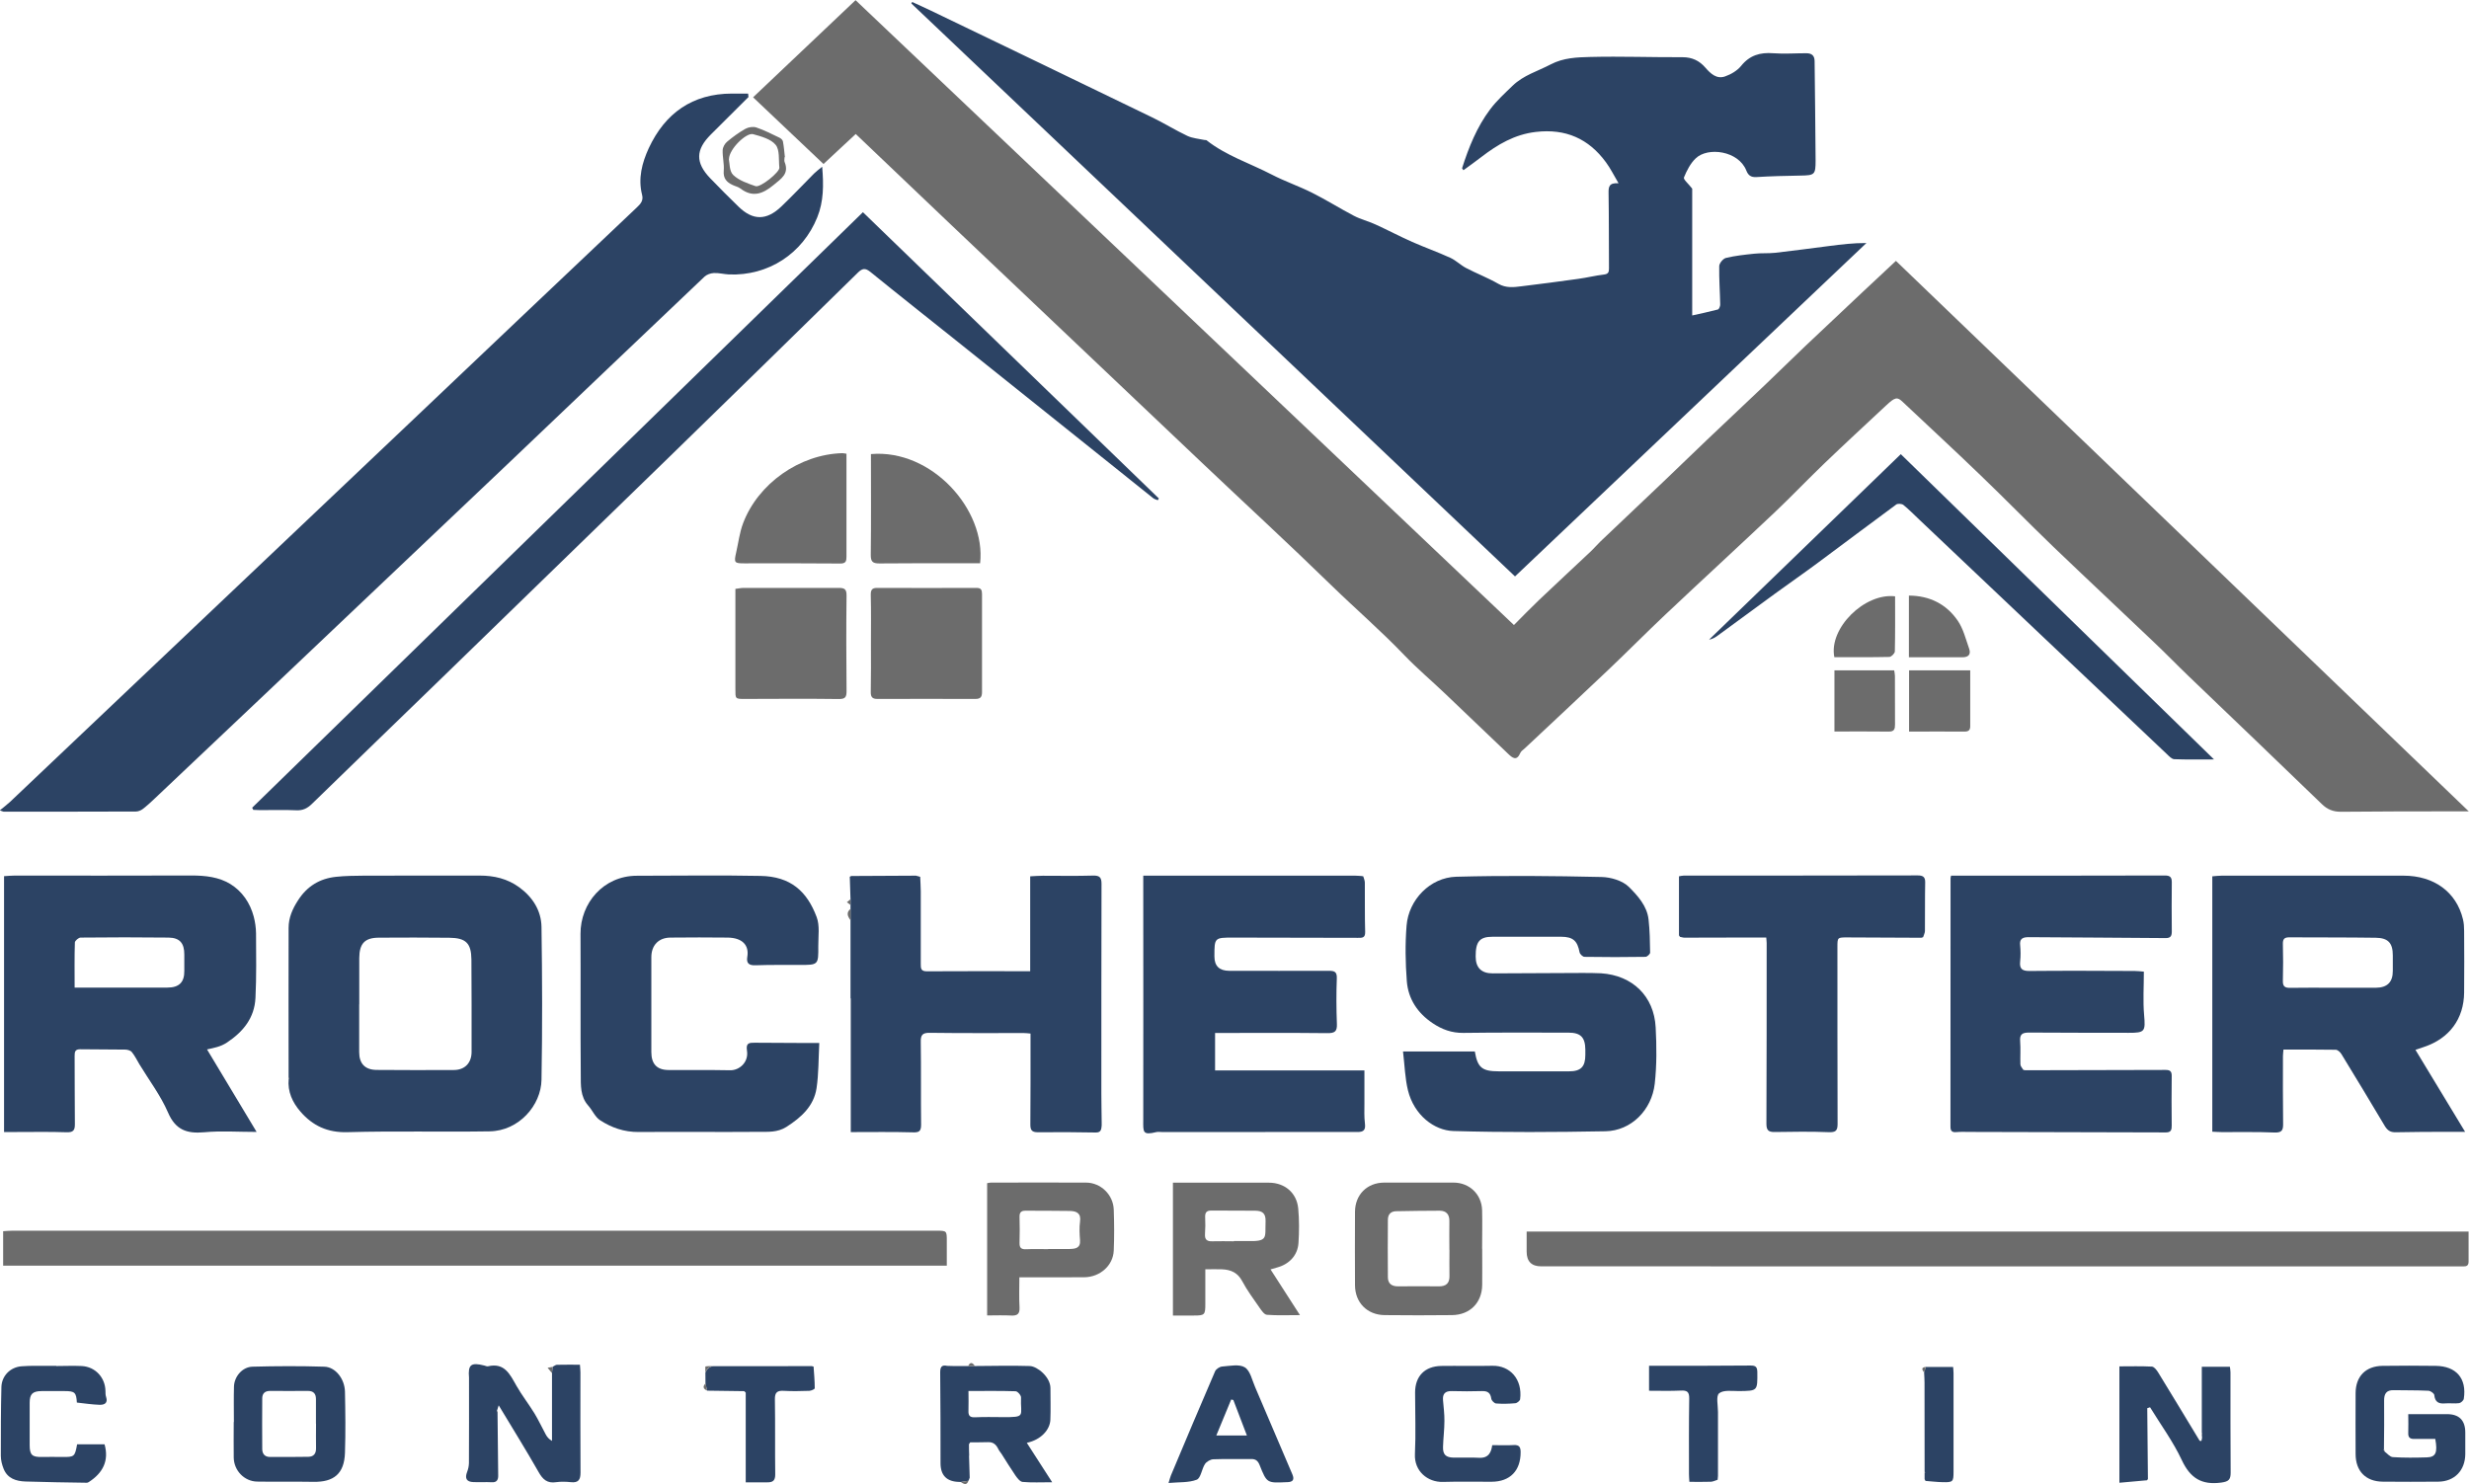
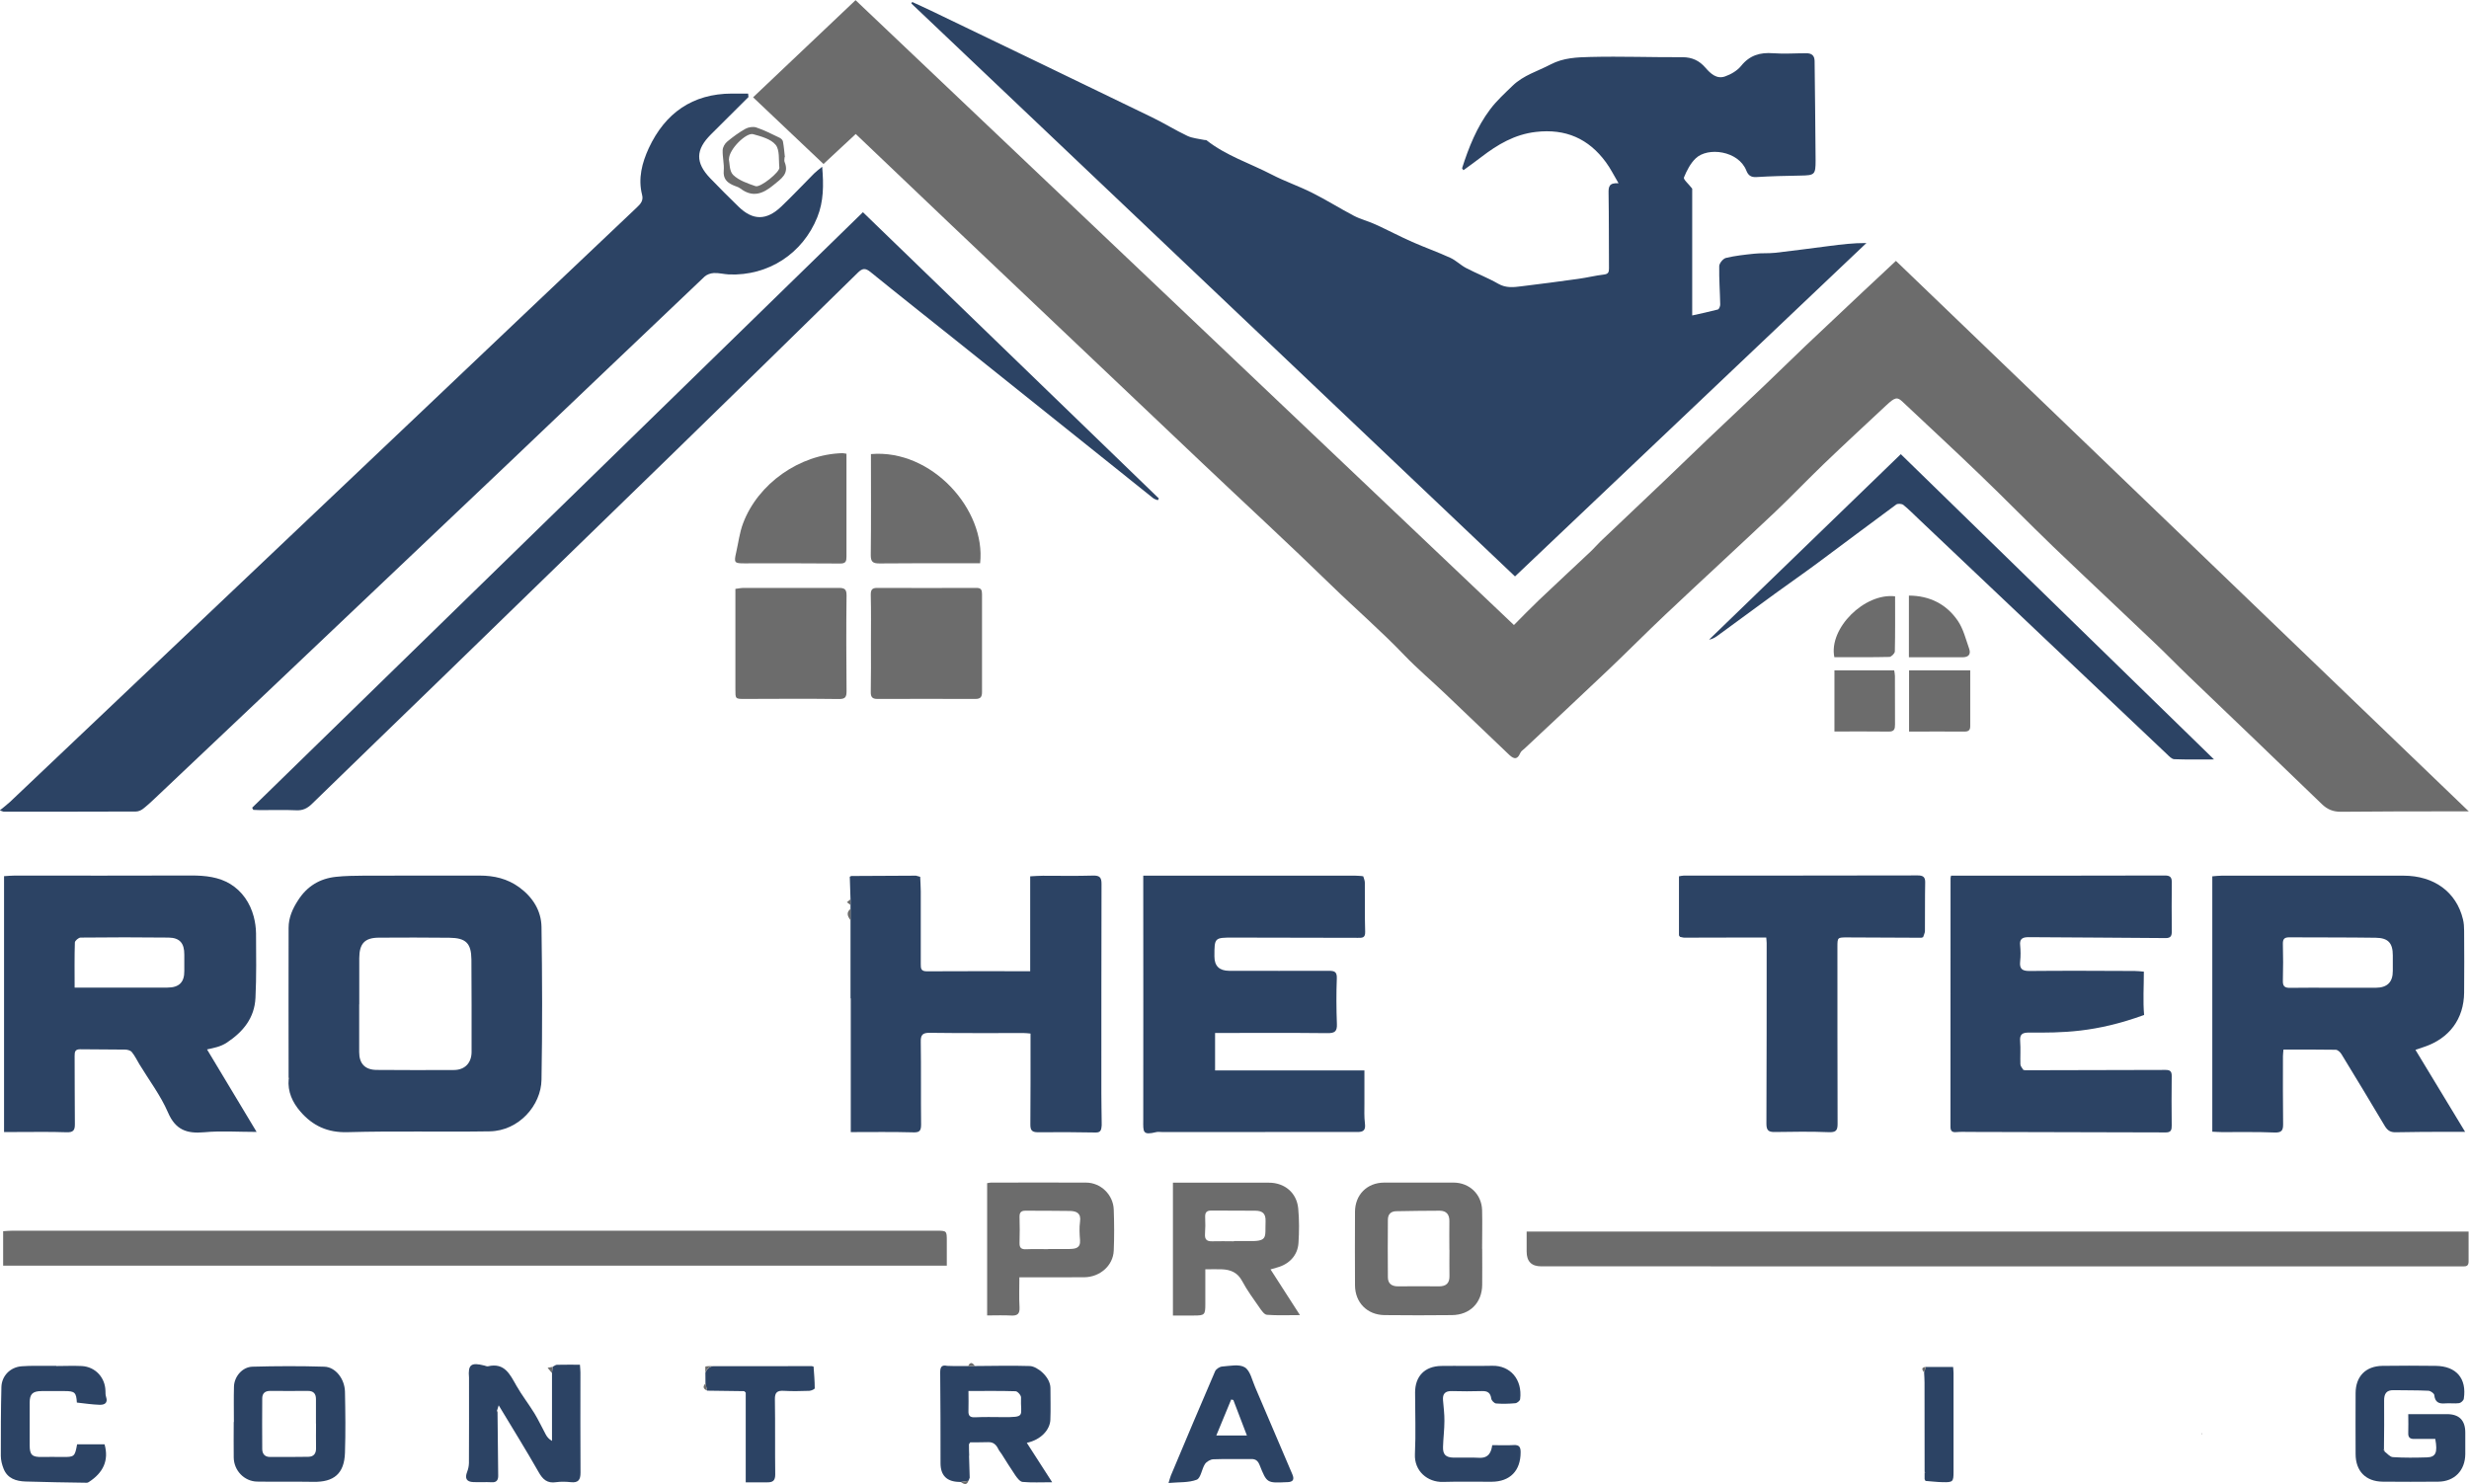
<svg xmlns="http://www.w3.org/2000/svg" width="1788" height="1075" viewBox="0 0 1788 1075" fill="none">
  <g clip-path="url(#clip0_5_160)">
    <path d="M1788 587.708C1782.37 587.708 1778.54 587.708 1774.65 587.708C1748.14 587.768 1721.62 587.708 1695.17 588.008C1689.54 588.008 1685.41 586.331 1681.35 582.379C1649.32 551.362 1617.06 520.584 1584.92 489.747C1576.49 481.663 1568.35 473.22 1559.85 465.197C1535.61 442.084 1511.13 419.21 1486.95 396.037C1469.11 378.852 1451.81 361.128 1433.98 344.002C1415.49 326.159 1396.57 308.734 1377.84 291.07C1373.95 287.357 1372.39 287.597 1365.81 293.764C1350.79 307.776 1335.76 321.668 1320.92 335.919C1308.83 347.535 1297.28 359.691 1285.13 371.187C1258.85 396.037 1232.22 420.467 1205.95 445.257C1192 458.43 1178.53 472.083 1164.59 485.316C1144.54 504.357 1124.31 523.219 1104.14 542.141C1103.06 543.159 1101.56 544.057 1101.03 545.314C1098.33 551.601 1095.28 549.027 1092.05 545.913C1076.73 531.243 1061.4 516.572 1046.02 501.962C1036.45 492.861 1026.33 484.298 1017.17 474.777C1000.18 456.993 981.563 440.946 963.966 423.821C933.203 393.821 901.541 364.72 870.359 335.14C809.729 277.657 749.1 220.114 688.53 162.63C665.847 141.074 643.163 119.458 619.701 97.063C611.561 104.608 603.481 112.153 596.359 118.799C579.301 102.632 562.603 86.764 545.366 70.477C570.623 46.526 594.743 23.652 619.581 0.12C778.427 150.894 937.033 301.489 1096.36 452.742C1102.4 446.694 1108.27 440.587 1114.43 434.718C1126.76 422.982 1139.33 411.366 1151.72 399.689C1154.29 397.294 1156.57 394.54 1159.14 392.085C1174.46 377.475 1189.85 362.984 1205.11 348.433C1215.52 338.494 1225.88 328.434 1236.29 318.494C1250.12 305.321 1264.06 292.267 1277.89 279.094C1287.82 269.633 1297.58 259.993 1307.51 250.532C1321.34 237.419 1335.22 224.365 1349.11 211.311C1357.19 203.707 1365.27 196.222 1372.99 188.977C1510.53 321.189 1648.67 453.939 1787.94 587.828L1788 587.708Z" fill="#6C6C6C" />
    <path d="M1225.46 136.643V228.497C1231.32 227.179 1237.73 225.862 1244.07 224.185C1244.91 223.946 1245.81 221.73 1245.75 220.473C1245.57 211.252 1244.85 202.03 1245.03 192.809C1245.03 190.713 1247.84 187.3 1249.94 186.821C1256.64 185.204 1263.58 184.486 1270.41 183.767C1275.43 183.228 1280.58 183.648 1285.61 183.109C1298.66 181.612 1311.64 179.875 1324.63 178.199C1333.37 177.061 1342.17 175.983 1351.62 176.043C1266.52 256.819 1181.35 337.655 1097.14 417.533C951.457 279.154 805.719 140.834 659.981 2.515C660.161 2.156 660.4 1.796 660.58 1.437C665.009 3.473 669.438 5.449 673.807 7.545C727.314 33.292 780.821 59.04 834.268 84.968C842.947 89.159 851.147 94.309 859.885 98.44C863.596 100.177 868.025 100.476 872.154 101.374C872.693 101.494 873.411 101.374 873.77 101.614C887.955 112.811 905.192 118.26 920.993 126.464C930.45 131.374 940.684 134.847 950.201 139.637C960.495 144.786 970.251 150.954 980.425 156.283C985.333 158.858 990.899 160.235 995.927 162.51C1004.9 166.582 1013.58 171.193 1022.62 175.205C1031.72 179.217 1041.17 182.57 1050.21 186.701C1054.34 188.558 1057.69 192.031 1061.7 194.126C1069.36 198.138 1077.56 201.252 1085.05 205.563C1090.67 208.797 1096.24 208.078 1101.92 207.359C1115.69 205.683 1129.4 203.887 1143.1 201.97C1149.27 201.132 1155.37 199.575 1161.6 198.857C1164.71 198.497 1165.19 197.06 1165.19 194.545C1165.07 176.282 1165.19 158.02 1164.89 139.757C1164.83 135.326 1165.19 132.272 1172.13 132.751C1168.66 126.883 1166.26 121.973 1163.03 117.601C1150.46 100.416 1133.82 93.051 1112.22 95.566C1096.84 97.362 1084.57 104.668 1072.78 113.709C1068.53 117.003 1064.16 120.116 1059.79 123.29C1059.19 122.392 1058.77 122.033 1058.83 121.793C1063.62 106.704 1069.54 91.974 1079.12 79.219C1083.85 72.932 1089.77 67.543 1095.46 62.034C1103.24 54.489 1113.65 51.555 1122.99 46.645C1132.27 41.795 1142.14 41.496 1151.84 41.256C1174.04 40.717 1196.25 41.556 1218.45 41.436C1225.4 41.436 1230.66 43.951 1235.03 49.041C1238.8 53.352 1243.17 57.543 1249.34 55.328C1253.59 53.831 1258.08 51.196 1260.89 47.723C1267.11 39.999 1274.65 37.843 1284.05 38.562C1292.01 39.161 1300.09 38.562 1308.11 38.562C1311.88 38.562 1314.04 40.119 1314.1 44.19C1314.34 68.202 1314.7 92.153 1314.82 116.164C1314.82 126.643 1314.16 127.002 1303.68 127.182C1293.09 127.362 1282.56 127.601 1271.96 128.26C1267.89 128.499 1265.98 126.943 1264.6 123.41C1258.91 109.219 1236.77 106.225 1227.97 114.727C1224.14 118.38 1221.51 123.589 1219.47 128.559C1218.93 129.936 1222.7 133.05 1225.46 136.643Z" fill="#2C4364" />
    <path d="M542.134 70.178C533.036 79.219 523.939 88.321 514.842 97.362C503.709 108.44 503.47 117.781 514.303 129.098C521.006 136.104 527.889 142.93 534.832 149.696C545.186 159.816 555.122 159.876 565.895 149.517C573.975 141.792 581.636 133.649 589.536 125.685C591.032 124.188 592.768 122.931 595.402 120.775C596.539 134.068 596.479 145.924 591.87 157.361C581.277 183.767 556.319 199.935 527.889 198.797C524.238 198.617 520.587 197.599 516.936 197.779C514.602 197.899 511.849 198.857 510.173 200.414C463.07 245.083 416.207 289.932 369.163 334.661C310.868 390.049 252.513 445.317 194.218 500.645C166.866 526.572 139.514 552.44 112.162 578.307C109.349 581.002 106.476 583.636 103.363 586.032C102.047 587.049 100.072 587.828 98.396 587.828C66.495 587.948 34.594 587.948 2.634 587.948C2.334 587.948 1.975 587.708 -0.12 586.99C2.753 584.594 5.207 582.798 7.362 580.762C104.381 488.729 201.4 396.696 298.419 304.662C352.644 253.167 406.87 201.671 461.215 150.235C463.968 147.661 466.063 145.206 464.985 141.134C461.933 129.218 464.985 117.841 469.833 107.302C481.624 82.034 501.375 67.842 530.044 67.782C533.934 67.782 537.884 67.782 541.775 67.782C541.835 68.561 541.954 69.339 542.014 70.118L542.134 70.178Z" fill="#2C4364" />
    <path d="M185.838 819.917C172.372 819.917 160.042 819.019 147.893 820.157C135.264 821.294 127.064 818.48 121.618 805.726C116.291 793.451 107.972 782.493 100.969 770.937C99.174 767.943 97.618 764.709 95.463 762.075C94.505 760.877 92.231 760.278 90.555 760.278C79.722 760.099 68.889 760.218 58.056 760.039C54.285 760.039 54.046 761.955 54.046 765.009C54.165 781.415 54.046 797.822 54.225 814.229C54.285 818.839 52.968 820.336 48.12 820.157C36.21 819.738 24.24 819.977 12.329 819.977C9.337 819.977 6.404 819.977 2.933 819.977V634.653C5.387 634.533 7.9 634.234 10.474 634.234C53.208 634.234 95.942 634.354 138.676 634.174C148.671 634.174 158.486 635.252 166.806 640.341C175.364 645.611 181.11 653.994 183.744 663.934C184.761 667.826 185.36 671.957 185.419 675.969C185.479 691.597 185.779 707.286 185.001 722.914C184.282 737.285 176.202 747.344 164.232 755.248C159.683 758.242 155.015 759.021 149.928 760.158C162.018 780.278 173.748 799.738 185.838 819.917ZM54.046 715.369C58.355 715.369 61.886 715.369 65.358 715.369C83.971 715.369 102.645 715.489 121.259 715.369C129.758 715.369 133.588 711.417 133.468 703.274C133.409 699.382 133.468 695.43 133.468 691.538C133.528 683.274 130.237 679.262 122.097 679.143C100.849 678.903 79.602 678.903 58.355 679.143C56.919 679.143 54.285 681.418 54.225 682.676C53.866 693.274 54.046 703.813 54.046 715.369Z" fill="#2C4364" />
-     <path d="M1016.1 761.655H1068.05C1070.02 773.332 1073.25 776.026 1085.4 776.026C1102.4 776.026 1119.34 776.026 1136.34 776.026C1144.84 776.026 1148.07 772.673 1148.07 764.11C1148.07 762.793 1148.07 761.476 1148.07 760.218C1147.95 751.356 1144.66 748.003 1135.92 748.003C1110.54 748.003 1085.17 747.823 1059.79 748.183C1051.35 748.302 1044.17 745.668 1037.46 741.117C1026.63 733.872 1019.81 723.633 1018.79 710.759C1017.77 697.406 1017.53 683.873 1018.61 670.52C1020.11 651.718 1035.67 635.611 1054.52 635.072C1089.53 634.114 1124.67 634.473 1159.68 635.252C1166.5 635.372 1175 637.886 1179.61 642.437C1185.95 648.784 1192.78 656.209 1193.86 666.089C1194.75 674.053 1194.87 682.077 1194.99 690.041C1194.99 691.059 1192.84 693.035 1191.7 693.094C1176.98 693.334 1162.19 693.334 1147.47 693.094C1146.21 693.094 1144.12 691.119 1143.88 689.741C1142.32 681.538 1139.21 678.604 1130.71 678.544C1114.13 678.484 1097.49 678.544 1080.86 678.544C1071.46 678.544 1068.59 682.077 1068.65 692.855C1068.65 700.998 1072.84 705.13 1081.1 705.07C1102.58 705.01 1124.01 704.831 1145.5 704.771C1150.16 704.771 1154.83 704.771 1159.5 705.01C1182.18 706.507 1197.81 721.537 1199 744.171C1199.72 757.703 1199.84 771.475 1198.34 784.948C1196.19 804.109 1181.23 819.079 1162.67 819.438C1125.92 820.097 1089.18 820.336 1052.43 819.259C1038.72 818.84 1024.12 807.882 1019.63 789.858C1017.47 780.996 1017.23 771.655 1016.04 761.655H1016.1Z" fill="#2C4364" />
    <path d="M1602.1 819.618V634.773C1604.32 634.593 1606.65 634.294 1608.98 634.294C1652.86 634.294 1696.67 634.234 1740.54 634.294C1762.8 634.294 1778.9 646.21 1783.63 665.91C1784.29 668.604 1784.47 671.418 1784.47 674.233C1784.53 689.142 1784.65 704.052 1784.47 718.962C1784.29 738.063 1773.76 752.195 1755.56 758.302C1753.53 758.961 1751.49 759.679 1749.22 760.458C1761.25 780.338 1772.98 799.678 1785.19 819.857C1780.94 819.857 1777.89 819.857 1774.77 819.857C1761.55 819.857 1748.26 819.857 1735.03 820.157C1731.08 820.277 1728.99 818.839 1727.01 815.606C1716.66 798.181 1706.18 780.817 1695.59 763.512C1694.75 762.134 1692.9 760.398 1691.46 760.398C1679.01 760.158 1666.5 760.278 1653.63 760.278C1653.51 762.194 1653.27 763.572 1653.27 765.009C1653.27 781.415 1653.15 797.822 1653.39 814.229C1653.45 819.139 1652.08 820.516 1646.99 820.336C1634.3 819.798 1621.61 820.097 1608.92 820.037C1606.71 820.037 1604.56 819.857 1602.04 819.738L1602.1 819.618ZM1689.19 715.489C1699.66 715.489 1710.07 715.549 1720.55 715.489C1728.87 715.429 1732.88 711.357 1732.82 703.214C1732.82 699.501 1732.82 695.729 1732.82 692.017C1732.82 683.155 1729.53 679.382 1720.49 679.263C1699.6 678.963 1678.65 679.083 1657.76 678.963C1654.53 678.963 1653.15 680.041 1653.21 683.574C1653.45 692.496 1653.45 701.477 1653.21 710.399C1653.1 714.411 1654.53 715.609 1658.42 715.549C1668.66 715.369 1678.95 715.489 1689.25 715.489H1689.19Z" fill="#2C4364" />
    <path d="M209.001 780.577C209.001 744.41 208.881 708.244 209.001 672.077C209.001 664.772 211.814 658.305 215.884 652.078C222.408 641.898 231.565 636.389 243.296 635.132C249.939 634.413 256.703 634.354 263.406 634.294C291.416 634.174 319.367 634.294 347.377 634.234C357.792 634.234 367.428 636.449 376.046 642.737C385.862 649.922 391.967 659.682 392.146 671.478C392.685 708.364 392.805 745.309 392.146 782.194C391.847 800.636 375.747 819.199 354.56 819.498C320.265 820.037 285.91 819.139 251.615 820.097C237.191 820.516 226.418 815.426 217.56 805.187C211.814 798.541 208.163 790.756 209.061 781.535C209.181 781.415 209.42 781.296 209.36 781.236C209.24 780.996 209.121 780.757 209.001 780.517V780.577ZM260.114 727.465C260.114 739.021 260.114 750.578 260.114 762.134C260.114 770.458 264.364 774.948 272.743 775.008C291.357 775.128 310.03 775.188 328.644 775.068C336.544 775.068 341.452 770.038 341.512 762.075C341.512 739.74 341.572 717.345 341.392 695.011C341.273 683.155 337.322 679.382 325.412 679.263C308.474 679.083 291.476 679.083 274.538 679.203C264.184 679.203 260.234 683.394 260.174 693.993C260.174 705.19 260.174 716.327 260.174 727.525L260.114 727.465Z" fill="#2C4364" />
    <path d="M987.248 634.773C987.667 636.27 988.386 637.827 988.386 639.323C988.505 651.239 988.266 663.155 988.625 675.071C988.745 679.562 986.291 679.322 983.358 679.322C953.313 679.262 923.267 679.143 893.222 679.143C879.456 679.143 879.456 679.143 879.456 692.795C879.456 699.701 883.007 703.174 890.11 703.214C914.17 703.214 938.23 703.334 962.29 703.214C966.42 703.214 968.276 703.873 968.096 708.723C967.677 719.681 967.737 730.698 968.156 741.716C968.395 747.344 966.42 748.422 961.093 748.362C934.22 748.063 907.407 748.243 879.935 748.243V775.368H988.086C988.086 783.691 988.086 791.415 988.086 799.199C988.086 804.049 987.847 808.959 988.445 813.69C989.044 818.42 987.667 820.037 982.879 819.977C960.674 819.857 938.47 819.977 916.265 819.977C891.247 819.977 866.289 819.977 841.271 819.977C839.954 819.977 838.578 819.738 837.381 820.037C827.386 822.492 827.864 820.037 827.924 811.295C828.044 754.231 827.924 697.226 827.924 640.162C827.924 638.485 827.924 636.809 827.924 634.294C832.353 634.294 836.603 634.294 840.792 634.294C887.656 634.294 934.46 634.294 981.323 634.294C982.82 634.294 984.316 634.473 985.812 634.533C986.291 634.593 986.77 634.713 987.248 634.773Z" fill="#2C4364" />
-     <path d="M1466.3 775.248C1500.23 775.188 1534.17 775.128 1568.17 775.008C1571.52 775.008 1572.77 775.966 1572.71 779.499C1572.54 791.415 1572.6 803.331 1572.71 815.307C1572.71 818.241 1572.36 820.277 1568.53 820.277C1521.18 820.097 1473.78 820.037 1426.44 819.917C1423.27 819.917 1420.09 819.738 1416.92 820.037C1413.81 820.336 1412.49 819.438 1412.49 816.145C1412.49 756.147 1412.49 696.148 1412.55 636.15C1412.55 635.611 1412.73 635.132 1412.91 634.294C1418.3 634.294 1423.62 634.294 1429.01 634.294C1475.28 634.294 1521.54 634.294 1567.81 634.174C1571.4 634.174 1572.77 635.312 1572.77 638.964C1572.65 650.88 1572.65 662.796 1572.77 674.712C1572.77 677.885 1572 679.502 1568.41 679.502C1535.19 679.203 1502.03 679.083 1468.81 678.843C1468.39 678.843 1468.03 678.843 1467.62 678.903C1463.96 679.143 1462.53 680.879 1462.95 684.652C1463.31 688.544 1463.37 692.496 1462.95 696.388C1462.35 701.897 1464.5 703.394 1469.83 703.334C1495.21 703.094 1520.58 703.214 1545.96 703.334C1548.12 703.334 1550.21 703.633 1552.54 703.813C1552.54 714.711 1551.83 725.01 1552.72 735.189C1553.74 747.105 1553.38 748.183 1541.47 748.123C1517.41 748.063 1493.35 748.123 1469.29 747.943C1464.5 747.943 1462.53 749.201 1462.95 754.23C1463.37 759.799 1462.95 765.428 1463.13 770.996C1463.19 772.374 1464.5 773.691 1465.28 775.008C1465.64 775.008 1466 775.128 1466.42 775.188L1466.3 775.248Z" fill="#2C4364" />
+     <path d="M1466.3 775.248C1500.23 775.188 1534.17 775.128 1568.17 775.008C1571.52 775.008 1572.77 775.966 1572.71 779.499C1572.54 791.415 1572.6 803.331 1572.71 815.307C1572.71 818.241 1572.36 820.277 1568.53 820.277C1521.18 820.097 1473.78 820.037 1426.44 819.917C1423.27 819.917 1420.09 819.738 1416.92 820.037C1413.81 820.336 1412.49 819.438 1412.49 816.145C1412.49 756.147 1412.49 696.148 1412.55 636.15C1412.55 635.611 1412.73 635.132 1412.91 634.294C1418.3 634.294 1423.62 634.294 1429.01 634.294C1475.28 634.294 1521.54 634.294 1567.81 634.174C1571.4 634.174 1572.77 635.312 1572.77 638.964C1572.65 650.88 1572.65 662.796 1572.77 674.712C1572.77 677.885 1572 679.502 1568.41 679.502C1535.19 679.203 1502.03 679.083 1468.81 678.843C1468.39 678.843 1468.03 678.843 1467.62 678.903C1463.96 679.143 1462.53 680.879 1462.95 684.652C1463.31 688.544 1463.37 692.496 1462.95 696.388C1462.35 701.897 1464.5 703.394 1469.83 703.334C1495.21 703.094 1520.58 703.214 1545.96 703.334C1548.12 703.334 1550.21 703.633 1552.54 703.813C1552.54 714.711 1551.83 725.01 1552.72 735.189C1517.41 748.063 1493.35 748.123 1469.29 747.943C1464.5 747.943 1462.53 749.201 1462.95 754.23C1463.37 759.799 1462.95 765.428 1463.13 770.996C1463.19 772.374 1464.5 773.691 1465.28 775.008C1465.64 775.008 1466 775.128 1466.42 775.188L1466.3 775.248Z" fill="#2C4364" />
    <path d="M615.931 723.154C615.931 721.836 615.931 720.579 615.931 719.261C615.931 713.453 615.931 707.705 615.931 701.897C615.931 701.358 615.931 700.759 615.931 700.22C615.931 693.334 615.931 686.448 615.931 679.562C615.931 675.251 615.931 670.939 615.931 666.628C615.931 663.874 615.931 661.059 615.931 658.305C615.931 657.347 615.931 656.449 615.931 655.491C615.931 654.173 615.931 652.796 615.931 651.479C615.751 646.03 615.571 640.521 615.392 635.072C615.811 635.072 616.11 634.893 616.29 634.533C631.971 634.473 647.652 634.354 663.333 634.294C664.35 634.593 665.368 634.833 666.385 635.132C666.505 638.665 666.804 642.138 666.804 645.671C666.804 663.215 666.804 680.7 666.804 698.244C666.804 701.298 666.804 703.573 671.113 703.573C695.952 703.394 720.73 703.513 746.047 703.513V634.773C749.399 634.593 752.332 634.354 755.205 634.354C767.354 634.354 779.444 634.593 791.594 634.234C796.442 634.114 797.699 635.671 797.699 640.222C797.579 690.759 797.579 741.297 797.579 791.834C797.579 798.9 797.759 805.966 797.819 813.091C797.819 813.81 797.819 814.528 797.819 815.247C797.52 817.881 797.52 820.396 793.569 820.336C779.564 820.097 765.619 819.977 751.614 820.157C747.005 820.157 746.107 818.36 746.167 814.229C746.347 794.11 746.287 773.99 746.287 753.871C746.287 752.255 746.287 750.578 746.287 748.662C744.431 748.482 742.995 748.303 741.559 748.303C718.815 748.303 696.012 748.422 673.268 748.123C668.001 748.063 666.684 749.74 666.804 754.769C667.103 774.709 666.804 794.649 667.044 814.588C667.044 819.378 665.727 820.396 660.999 820.217C646.275 819.798 631.552 820.037 616.11 820.037C616.11 807.463 616.11 795.247 616.11 783.092C616.11 777.344 616.11 771.595 616.11 765.847C616.11 763.392 616.11 760.937 616.11 758.482C616.11 756.446 616.11 754.41 616.11 752.374C616.11 748.422 616.11 744.53 616.11 740.578C616.11 734.77 616.11 729.022 616.11 723.213L615.931 723.154Z" fill="#2C4364" />
    <path d="M624.968 153.768C696.73 223.227 768.013 292.148 839.236 361.068C838.997 361.487 838.697 361.906 838.458 362.325C837.321 361.846 836.064 361.607 835.166 360.888C787.405 322.686 739.703 284.483 691.942 246.281C671.413 229.874 650.764 213.587 630.355 197.001C626.524 193.887 624.429 194.366 621.137 197.599C575.89 242.029 530.523 286.339 485.095 330.59C430.032 384.181 374.909 437.712 319.786 491.244C288.484 521.662 257.062 551.901 225.819 582.379C222.467 585.612 219.235 587.169 214.507 586.93C205.769 586.511 196.971 586.87 188.173 586.81C186.616 586.81 185 586.69 183.444 586.63L182.606 585.074C329.841 441.425 477.135 297.836 624.908 153.708L624.968 153.768Z" fill="#2C4364" />
-     <path d="M593.307 755.488C592.708 767.224 592.888 777.883 591.332 788.242C589.357 801.235 580.259 809.379 569.546 816.265C562.962 820.456 556.019 819.798 549.196 819.857C520.288 820.097 491.38 819.738 462.412 819.977C452.058 820.037 442.84 816.863 434.521 811.414C430.93 809.079 429.015 804.229 425.962 800.816C420.097 794.229 420.636 785.966 420.576 778.242C420.276 744.291 420.576 710.34 420.396 676.448C420.276 654.353 436.915 634.354 461.215 634.354C491.081 634.354 520.946 633.875 550.812 634.473C572.419 634.892 584.329 645.431 591.392 664.233C593.786 670.52 592.529 678.245 592.589 685.31C592.708 699.022 592.589 698.963 579.002 698.963C568.349 698.963 557.695 698.843 547.102 699.202C542.313 699.382 540.398 697.705 541.176 693.094C542.613 684.532 537.465 679.322 527.051 679.143C513.226 678.963 499.4 679.023 485.634 679.143C476.956 679.143 471.689 684.711 471.689 693.334C471.689 716.267 471.689 739.201 471.689 762.134C471.689 770.637 475.699 775.008 484.018 775.068C498.921 775.188 513.884 774.948 528.787 775.248C535.431 775.368 542.313 769.44 540.937 760.997C540.039 755.308 542.732 755.308 546.503 755.308C558.054 755.308 569.666 755.428 581.217 755.488C584.868 755.488 588.579 755.488 593.307 755.488Z" fill="#2C4364" />
    <path d="M2.274 891.831C4.968 891.652 7.003 891.472 8.978 891.472C231.984 891.472 454.99 891.472 677.996 891.472C685.657 891.472 685.657 891.472 685.657 899.017C685.657 904.705 685.657 910.454 685.657 916.801H2.274V891.772V891.831Z" fill="#6C6C6C" />
    <path d="M1787.7 892.071C1787.7 899.616 1787.64 906.681 1787.7 913.747C1787.7 916.921 1786.2 917.4 1783.51 917.34C1772.32 917.28 1761.13 917.34 1749.93 917.34C1538.66 917.34 1327.38 917.34 1116.11 917.28C1109.09 917.28 1105.57 913.727 1105.57 906.621C1105.57 902.011 1105.57 897.34 1105.57 892.071H1787.64H1787.7Z" fill="#6C6C6C" />
    <path d="M1391.31 679.263C1373.59 679.203 1355.87 679.143 1338.16 679.023C1330.62 679.023 1330.62 678.903 1330.62 686.089C1330.62 728.782 1330.62 771.416 1330.74 814.109C1330.74 819.079 1329.36 820.277 1324.27 820.097C1311.22 819.558 1298.18 819.798 1285.13 819.977C1280.58 820.037 1279.2 818.6 1279.2 813.929C1279.38 770.338 1279.38 726.686 1279.38 683.095C1279.38 682.017 1279.2 680.939 1279.08 679.083C1276.03 679.083 1273.1 679.083 1270.17 679.083C1253.41 679.083 1236.59 679.203 1219.83 679.203C1218.75 679.203 1217.68 678.783 1216.6 678.604C1216.36 678.245 1216.12 677.885 1215.88 677.526V634.773C1216.96 634.593 1218.16 634.234 1219.41 634.234C1275.85 634.234 1332.35 634.234 1388.79 634.114C1392.44 634.114 1394.3 635.132 1394.18 639.204C1393.94 650.94 1394.12 662.676 1394 674.352C1394 675.849 1393.1 677.346 1392.68 678.843C1392.26 678.963 1391.84 679.143 1391.42 679.263H1391.31Z" fill="#2C4364" />
    <path d="M1603.36 550.104C1592.65 550.104 1583.61 550.284 1574.57 549.925C1572.71 549.865 1570.8 547.769 1569.18 546.212C1538.3 516.992 1507.42 487.771 1476.53 458.49C1447.8 431.245 1419.08 404.001 1390.29 376.756C1386.34 373.043 1382.57 369.151 1378.38 365.738C1377.24 364.84 1374.31 364.661 1373.23 365.439C1354.32 379.331 1335.64 393.462 1316.79 407.414C1306.5 415.078 1295.9 422.383 1285.55 429.928C1271.54 440.108 1257.6 450.407 1243.59 460.646C1241.86 461.903 1240 462.921 1237.67 463.34C1283.81 418.671 1330.02 374.002 1376.52 328.973C1451.81 402.384 1526.93 475.556 1603.3 550.045L1603.36 550.104Z" fill="#2C4364" />
    <path d="M532.438 426.575C534.593 426.335 536.568 425.856 538.543 425.856C561.466 425.856 584.389 425.976 607.312 425.856C611.562 425.856 613.118 426.695 613.058 431.425C612.759 454.478 612.878 477.591 613.058 500.645C613.058 504.896 612.16 506.393 607.492 506.333C584.748 506.034 562.005 506.213 539.321 506.273C532.378 506.273 532.558 506.273 532.558 499.028C532.618 476.154 532.558 453.221 532.558 430.347C532.558 429.269 532.558 428.132 532.558 426.515L532.438 426.575Z" fill="#6C6C6C" />
    <path d="M630.714 466.215C630.714 454.478 630.893 442.742 630.594 431.006C630.534 427.413 631.432 425.856 635.083 425.856C659.143 425.916 683.144 425.976 707.204 425.856C710.556 425.856 711.154 427.413 711.154 430.347C711.094 453.999 711.094 477.651 711.154 501.303C711.154 504.776 710.137 506.273 706.366 506.273C682.725 506.154 659.023 506.273 635.382 506.273C631.851 506.273 630.534 505.016 630.594 501.303C630.833 489.567 630.714 477.831 630.714 466.095V466.215Z" fill="#6C6C6C" />
    <path d="M920.095 919.495C927.277 930.633 933.921 940.992 941.402 952.608C932.424 952.608 924.883 952.968 917.402 952.369C915.487 952.189 913.511 949.195 912.075 947.159C907.706 940.872 903.157 934.705 899.566 927.998C896.274 921.771 891.247 919.675 884.903 919.436C881.192 919.256 877.481 919.436 872.872 919.436C872.872 927.998 872.872 936.261 872.872 944.584C872.872 952.369 872.453 952.908 864.673 952.908C859.705 952.908 854.678 952.908 849.411 952.908V856.683H854.558C875.985 856.683 897.471 856.683 918.898 856.683C930.33 856.683 939.068 863.988 940.145 875.365C940.923 883.688 940.864 892.131 940.325 900.454C939.726 909.376 933.562 915.783 924.823 918.118C923.626 918.418 922.429 918.837 920.095 919.495ZM893.521 899.077V898.957C896.514 898.957 899.506 898.897 902.439 898.957C918.778 899.436 916.025 896.801 916.504 884.706C916.743 878.778 913.99 877.042 909.082 876.982C898.429 876.862 887.835 876.982 877.182 876.862C873.71 876.862 872.633 878.359 872.753 881.652C872.932 885.724 872.932 889.855 872.633 893.927C872.394 897.879 874.01 899.256 877.84 899.137C883.047 898.957 888.254 899.137 893.521 899.137V899.077Z" fill="#6C6C6C" />
    <path d="M1073.37 904.526C1073.37 913.268 1073.49 922.07 1073.37 930.812C1073.2 943.686 1064.46 952.488 1051.47 952.608C1035.25 952.788 1019.03 952.788 1002.75 952.608C990.121 952.488 981.323 943.566 981.263 930.992C981.204 913.268 981.144 895.604 981.263 877.88C981.263 865.425 990.002 856.683 1002.33 856.623C1019.15 856.563 1035.91 856.563 1052.73 856.623C1064.22 856.683 1072.96 865.126 1073.31 876.562C1073.55 885.903 1073.31 895.185 1073.31 904.526H1073.37ZM1049.67 905.304H1049.61C1049.61 898.418 1049.49 891.532 1049.61 884.586C1049.73 879.736 1047.4 877.041 1042.73 876.982C1032.26 876.922 1021.84 877.221 1011.37 877.341C1007.3 877.341 1005.14 879.437 1005.08 883.448C1005.02 897.4 1004.9 911.412 1005.08 925.363C1005.14 929.794 1007.9 931.83 1012.51 931.77C1022.38 931.591 1032.32 931.77 1042.19 931.77C1047.22 931.77 1049.79 929.495 1049.67 924.286C1049.55 917.938 1049.67 911.591 1049.67 905.244V905.304Z" fill="#6C6C6C" />
    <path d="M714.865 952.848V857.042C715.882 856.862 716.78 856.623 717.618 856.623C740.541 856.623 763.524 856.503 786.447 856.623C797.101 856.623 806.198 865.365 806.557 876.203C806.916 886.083 806.976 895.963 806.557 905.843C806.138 916.621 796.682 925.064 785.25 925.184C772.023 925.304 758.736 925.184 745.509 925.244C743.294 925.244 741.08 925.244 738.207 925.244C738.207 932.908 737.908 939.914 738.327 946.98C738.566 951.83 736.711 953.147 732.162 952.908C726.596 952.608 721.029 952.848 714.805 952.848H714.865ZM759.035 904.705C764.242 904.705 769.449 904.825 774.656 904.705C778.726 904.586 782.557 904.166 782.138 898.358C781.779 893.867 781.539 889.257 782.138 884.885C783.035 878.838 779.684 877.281 774.896 877.161C764.122 876.982 753.349 877.041 742.516 876.982C739.464 876.982 738.267 878.299 738.327 881.413C738.506 887.7 738.506 894.047 738.327 900.334C738.207 904.226 739.943 905.065 743.414 904.885C748.621 904.645 753.828 904.825 759.035 904.825V904.705Z" fill="#6C6C6C" />
    <path d="M630.774 328.913C674.884 325.141 714.147 369.391 709.778 408.013C706.785 408.013 703.673 408.013 700.56 408.013C679.313 408.013 658.066 407.893 636.819 408.132C631.851 408.132 630.534 406.755 630.594 401.785C630.893 377.594 630.714 353.403 630.714 328.853L630.774 328.913Z" fill="#6C6C6C" />
    <path d="M612.998 328.614C612.998 341.667 612.998 354.302 612.998 366.936C612.998 379.031 612.938 391.127 612.998 403.282C612.998 406.575 612.459 408.252 608.389 408.192C585.287 407.953 562.124 408.072 539.021 408.072C531.839 408.072 531.42 407.593 533.096 400.288C534.712 393.223 535.55 385.917 538.064 379.211C548.897 350.23 579.122 329.093 610.005 328.254C610.723 328.254 611.442 328.434 612.998 328.673V328.614Z" fill="#6C6C6C" />
    <path d="M360.305 1023.32C360.485 1038.59 360.664 1053.86 360.784 1069.07C360.784 1071.89 359.707 1073.92 356.175 1073.68C351.687 1073.44 347.198 1073.74 342.769 1073.56C337.861 1073.38 336.484 1070.87 338.28 1066.2C339.058 1064.22 339.537 1062.01 339.597 1059.85C339.716 1039.91 339.657 1019.97 339.657 1000.09C339.657 999.373 339.657 998.595 339.657 997.876C338.819 988.475 341.093 986.679 350.729 989.134C351.627 989.374 352.584 989.853 353.422 989.673C365.512 986.859 369.343 995.661 374.011 1003.8C377.902 1010.63 382.809 1016.92 386.939 1023.62C389.992 1028.59 392.445 1033.98 395.258 1039.13C396.216 1040.87 397.473 1042.43 399.747 1043.74C399.747 1027.34 399.747 1010.93 399.747 994.523C399.927 993.026 400.047 991.529 400.226 990.032C401.244 989.553 402.261 988.655 403.279 988.595C408.665 988.475 414.052 988.535 419.977 988.535C420.097 990.571 420.336 992.368 420.336 994.164C420.336 1018.35 420.216 1042.55 420.396 1066.74C420.396 1071.89 418.84 1074.22 413.393 1073.62C409.922 1073.26 406.271 1073.14 402.8 1073.62C396.276 1074.64 393.044 1071.65 389.992 1066.2C380.894 1050.21 371.138 1034.58 361.143 1017.94C360.605 1019.73 360.245 1020.75 359.946 1021.77C359.946 1021.95 359.767 1022.13 359.826 1022.25C359.946 1022.55 360.186 1022.85 360.365 1023.15L360.305 1023.32Z" fill="#2C4364" />
-     <path d="M1594.68 1041.29C1594.62 1040.51 1594.56 1039.73 1594.5 1038.95C1594.62 1038.83 1594.86 1038.71 1594.86 1038.65C1594.8 1038.35 1594.62 1038.11 1594.5 1037.82V990.032H1614.85C1614.97 991.23 1615.27 992.607 1615.27 994.044C1615.27 1018.29 1615.21 1042.49 1615.39 1066.74C1615.39 1071.77 1613.95 1073.2 1608.57 1073.92C1594.38 1075.84 1586.12 1070.69 1580.02 1057.64C1573.73 1044.22 1564.81 1032.07 1557.03 1019.37C1556.38 1019.61 1555.66 1019.85 1555 1020.03C1555.18 1037.16 1555.36 1054.22 1555.48 1071.35C1555.24 1071.65 1555.06 1071.95 1554.82 1072.25C1548.3 1072.84 1541.71 1073.44 1534.83 1074.04V989.733C1542.85 989.733 1550.63 989.493 1558.35 989.913C1559.91 989.972 1561.76 992.308 1562.84 994.044C1572.95 1010.51 1582.95 1027.1 1592.94 1043.62C1593.3 1043.62 1593.72 1043.74 1594.08 1043.8L1594.32 1043.44C1594.44 1042.73 1594.62 1042.01 1594.74 1041.23L1594.68 1041.29Z" fill="#2C4364" />
    <path d="M701.757 1054.4C701.937 1059.73 702.057 1065.06 702.236 1070.39C701.937 1071.11 701.697 1071.89 701.398 1072.6C699.543 1072.9 697.687 1073.2 695.832 1073.5C695.473 1073.5 695.114 1073.44 694.695 1073.44C685.637 1073.28 681.109 1068.75 681.109 1059.85C681.109 1037.94 681.109 1016.02 680.869 994.104C680.869 990.092 682.006 988.535 685.956 989.374C687.453 989.374 688.949 989.493 690.385 989.493C693.977 989.493 697.508 989.493 701.099 989.493C702.775 989.493 704.451 989.493 706.067 989.493C719.294 989.434 732.521 989.074 745.748 989.493C751.135 989.673 760.711 997.397 760.711 1005.54C760.711 1013.21 760.95 1020.81 760.651 1028.47C760.352 1035.66 753.828 1042.96 743.593 1045.12C749.578 1054.4 755.444 1063.56 761.968 1073.68C753.828 1073.68 747.125 1074.04 740.541 1073.44C738.626 1073.26 736.591 1070.57 735.274 1068.65C731.803 1063.62 728.631 1058.35 725.339 1053.2C724.561 1052.01 723.603 1050.99 723.005 1049.73C721.448 1046.5 719.413 1044.46 715.463 1044.64C711.154 1044.82 706.904 1044.7 702.595 1044.76C702.296 1045.24 701.997 1045.66 701.697 1046.14C701.697 1047.76 701.697 1049.43 701.757 1051.05C701.757 1052.19 701.817 1053.38 701.877 1054.52L701.757 1054.4ZM701.338 1007.52C701.338 1012.91 701.518 1017.4 701.338 1021.83C701.159 1025.48 702.416 1026.8 706.126 1026.62C712.65 1026.32 719.174 1026.44 725.698 1026.5C743.474 1026.62 738.865 1025.96 739.404 1012.19C739.464 1010.69 736.89 1007.76 735.454 1007.76C724.321 1007.4 713.189 1007.58 701.398 1007.58L701.338 1007.52Z" fill="#2C4364" />
    <path d="M1726.71 1051.29C1728.75 1052.79 1730.72 1055.36 1732.88 1055.48C1741.08 1056.02 1749.28 1055.9 1757.48 1055.66C1763.94 1055.48 1765.38 1052.25 1763.58 1042.31C1758.73 1042.31 1753.71 1042.19 1748.74 1042.31C1745.51 1042.43 1743.83 1041.47 1744.01 1037.94C1744.19 1033.68 1744.01 1029.43 1744.01 1024.34C1753.53 1024.34 1762.74 1024.34 1772.02 1024.34C1780.88 1024.34 1785.31 1028.79 1785.31 1037.7C1785.31 1042.91 1785.37 1048.11 1785.31 1053.32C1785.19 1065.12 1777.53 1073.14 1765.8 1073.26C1752.39 1073.38 1738.92 1073.38 1725.52 1073.26C1713.19 1073.14 1705.88 1065.6 1705.88 1053.2C1705.88 1038.47 1705.76 1023.74 1705.88 1009.07C1705.94 996.978 1713.19 989.553 1725.28 989.374C1738.14 989.194 1751.01 989.194 1763.88 989.374C1778.84 989.553 1786.5 998.535 1784.23 1013.21C1784.05 1014.46 1782.13 1016.2 1780.88 1016.38C1777.59 1016.86 1774.17 1016.26 1770.82 1016.56C1766.15 1016.98 1763.4 1015.72 1762.86 1010.51C1762.74 1009.31 1760.17 1007.46 1758.61 1007.4C1750.23 1006.98 1741.86 1007.16 1733.48 1006.98C1728.15 1006.86 1726.47 1009.61 1726.53 1014.58C1726.65 1026.32 1726.53 1038.05 1726.41 1049.79C1726.35 1049.97 1726.17 1050.15 1726.23 1050.27C1726.35 1050.57 1726.53 1050.87 1726.71 1051.23V1051.29Z" fill="#2C4364" />
    <path d="M169.379 1030.03C169.379 1021.47 169.2 1012.91 169.439 1004.34C169.679 997.038 175.544 990.152 182.846 989.972C200.143 989.493 217.5 989.433 234.857 989.972C242.997 990.212 249.64 998.834 249.82 1008.18C250.119 1022.91 250.299 1037.64 249.82 1052.31C249.341 1067.58 241.68 1073.62 227.016 1073.38C213.43 1073.14 199.784 1073.44 186.198 1073.2C176.861 1073.02 169.379 1065.18 169.26 1055.72C169.14 1047.16 169.26 1038.59 169.26 1030.03H169.379ZM228.812 1031.23C228.812 1025.3 228.812 1019.31 228.812 1013.38C228.812 1009.55 227.016 1007.52 223.006 1007.52C213.849 1007.52 204.752 1007.64 195.594 1007.52C191.824 1007.52 189.968 1009.37 189.908 1012.79C189.789 1025.06 189.849 1037.34 189.908 1049.61C189.908 1053.08 191.764 1055.3 195.355 1055.36C204.692 1055.42 213.969 1055.36 223.306 1055.24C227.076 1055.18 228.932 1053.02 228.872 1049.07C228.752 1043.14 228.872 1037.16 228.872 1031.23H228.812Z" fill="#2C4364" />
    <path d="M40.759 989.493C46.924 989.493 53.088 989.194 59.193 989.493C69.069 990.032 76.191 997.816 76.371 1007.58C76.371 1009.01 76.371 1010.57 76.849 1011.95C78.346 1016.5 75.413 1017.7 72.061 1017.58C66.615 1017.4 61.168 1016.56 55.662 1015.96C55.243 1008.65 54.166 1007.64 46.864 1007.64C41.298 1007.64 35.672 1007.64 30.105 1007.64C23.582 1007.7 21.487 1009.79 21.487 1016.08C21.487 1026.32 21.487 1036.56 21.487 1046.8C21.487 1053.92 23.282 1055.54 30.405 1055.36C35.253 1055.24 40.1 1055.36 44.949 1055.36C53.866 1055.48 54.225 1055.18 55.842 1046.2H75.712C79.064 1057.99 74.575 1066.92 64.34 1073.5C63.921 1073.74 63.443 1074.04 62.964 1074.04C48.121 1073.8 33.278 1073.62 18.434 1073.14C11.671 1072.9 5.447 1070.99 2.634 1063.98C1.437 1060.99 0.599 1057.7 0.599 1054.46C0.599 1037.88 0.599 1021.35 1.018 1004.76C1.197 996.679 7.422 990.272 15.681 989.673C22.744 989.134 29.806 989.433 36.928 989.374C38.185 989.374 39.502 989.374 40.819 989.374L40.759 989.493Z" fill="#2C4364" />
    <path d="M1080.8 1046.8C1086.66 1046.8 1091.39 1047.04 1096.12 1046.74C1100.19 1046.5 1101.21 1048.17 1101.21 1051.95C1101.21 1065.3 1093.6 1073.26 1080.2 1073.32C1068.47 1073.38 1056.68 1073.08 1044.95 1073.44C1033.81 1073.74 1024.12 1065.6 1024.66 1053.38C1025.37 1038.53 1024.78 1023.56 1024.78 1008.71C1024.78 996.799 1031.84 989.613 1043.75 989.434C1056.08 989.254 1068.35 989.613 1080.68 989.314C1093.48 989.014 1102.64 999.014 1100.85 1013.5C1100.73 1014.64 1098.69 1016.32 1097.38 1016.44C1092.77 1016.86 1088.04 1016.98 1083.43 1016.62C1082.11 1016.5 1080.14 1014.46 1079.96 1013.15C1079.36 1008.89 1077.32 1007.52 1073.2 1007.64C1065.95 1007.88 1058.65 1007.82 1051.41 1007.64C1046.5 1007.52 1044.59 1009.67 1045.01 1014.34C1045.42 1019.31 1046.08 1024.28 1046.02 1029.25C1046.02 1035.54 1045.18 1041.77 1045.01 1048.05C1044.83 1053.56 1046.98 1055.72 1052.61 1055.84C1058.77 1055.96 1064.94 1055.6 1071.04 1055.96C1078.28 1056.38 1079.96 1051.59 1080.62 1046.92L1080.8 1046.8Z" fill="#2C4364" />
    <path d="M846.239 1074.22C847.077 1071.53 847.376 1070.15 847.915 1068.83C858.508 1043.62 869.102 1018.41 879.935 993.326C880.653 991.649 883.287 989.972 885.082 989.853C890.649 989.434 897.412 987.937 901.482 990.451C905.432 992.907 906.748 999.793 908.963 1004.82C918.001 1025.84 926.859 1046.92 935.896 1067.93C937.572 1071.89 936.255 1073.5 932.245 1073.62C932.066 1073.62 931.886 1073.62 931.707 1073.62C917.522 1074.28 917.402 1074.34 912.195 1061.23C910.938 1058.17 909.382 1056.8 906.09 1056.86C896.933 1056.98 887.776 1056.68 878.678 1057.04C876.583 1057.1 873.83 1058.71 872.633 1060.45C870.239 1064.1 869.641 1070.63 866.648 1071.83C860.783 1074.1 853.78 1073.5 846.239 1074.22ZM893.162 1014.1C892.624 1013.98 892.145 1013.86 891.606 1013.74C888.075 1022.25 884.544 1030.75 880.833 1039.79H902.978C899.506 1030.75 896.334 1022.43 893.162 1014.1Z" fill="#2C4364" />
    <path d="M538.962 1007.7C529.984 1007.58 521.066 1007.46 512.088 1007.34C511.669 1005.6 511.31 1003.86 510.891 1002.13C510.891 999.493 510.891 996.858 510.832 994.284C512.208 991.23 514.363 989.314 517.894 989.613C524.059 989.613 530.223 989.613 536.388 989.613C538.064 989.613 539.74 989.613 541.416 989.613C556.917 989.613 572.359 989.613 587.86 989.553C588.279 989.673 588.758 989.793 589.177 989.913C589.536 995.122 590.015 1000.39 590.015 1005.6C590.015 1006.26 587.501 1007.4 586.065 1007.46C579.9 1007.64 573.735 1007.82 567.63 1007.46C562.842 1007.16 561.047 1008.65 561.167 1013.68C561.466 1031.77 561.167 1049.85 561.406 1067.87C561.466 1072.43 559.73 1073.8 555.66 1073.74C550.333 1073.68 545.067 1073.74 540.039 1073.74C540.039 1051.41 540.039 1030.09 540.039 1008.77C539.68 1008.42 539.321 1008.12 539.022 1007.76L538.962 1007.7Z" fill="#2C4364" />
-     <path d="M1243.83 1071.89C1242.22 1072.37 1240.6 1073.26 1238.98 1073.32C1234.02 1073.5 1228.99 1073.38 1223.42 1073.38C1223.3 1071.47 1223.12 1069.67 1223.12 1067.87C1223.12 1049.61 1223 1031.35 1223.3 1013.03C1223.36 1008.18 1221.75 1007.04 1217.2 1007.28C1209.6 1007.64 1202 1007.4 1194.21 1007.4V989.314C1197.98 989.314 1201.52 989.314 1204.99 989.314C1225.88 989.314 1246.82 989.314 1267.71 989.134C1271.3 989.134 1272.56 990.032 1272.62 993.805C1272.74 1007.58 1272.92 1007.46 1259.33 1007.64C1254.37 1007.64 1248.08 1006.68 1244.97 1009.25C1242.57 1011.17 1244.13 1018.06 1244.13 1022.73C1244.13 1038.17 1244.13 1053.68 1244.13 1069.13C1244.07 1070.03 1244.01 1070.93 1243.89 1071.83L1243.83 1071.89Z" fill="#2C4364" />
    <path d="M1426.8 485.495C1426.8 499.268 1426.8 512.68 1426.8 526.033C1426.8 528.848 1425.6 529.925 1422.73 529.925C1409.5 529.806 1396.27 529.925 1382.51 529.925V485.555H1426.8V485.495Z" fill="#6C6C6C" />
    <path d="M1328.46 529.865V485.555H1371.73C1371.91 486.873 1372.27 488.25 1372.27 489.627C1372.27 501.363 1372.27 513.099 1372.33 524.776C1372.33 528.009 1371.85 529.985 1367.78 529.925C1354.92 529.746 1342.11 529.865 1328.4 529.865H1328.46Z" fill="#6C6C6C" />
    <path d="M1394.66 990.152H1414.41C1414.53 991.709 1414.71 993.146 1414.71 994.583C1414.71 1018.47 1414.71 1042.31 1414.71 1066.2C1414.71 1073.26 1414.29 1073.8 1406.93 1073.62C1402.74 1073.56 1398.61 1073.02 1394.42 1072.72C1394.18 1072.31 1393.94 1071.89 1393.76 1071.47C1393.76 1069.97 1393.76 1068.47 1393.76 1066.98C1393.88 1066.86 1394.12 1066.74 1394.12 1066.68C1394.06 1066.38 1393.88 1066.14 1393.76 1065.84C1393.76 1044.34 1393.76 1022.91 1393.7 1001.41C1393.7 999.014 1393.52 996.619 1393.4 994.224C1393.82 992.847 1394.24 991.529 1394.66 990.152Z" fill="#2C4364" />
    <path d="M1382.39 476.095V431.425C1397.53 431.485 1409.5 437.652 1417.7 449.508C1421.77 455.377 1423.56 462.921 1426.02 469.867C1427.46 473.999 1425.54 476.154 1421.05 476.095C1408.42 476.035 1395.79 476.095 1382.39 476.095Z" fill="#6C6C6C" />
    <path d="M1372.39 431.964C1372.39 445.437 1372.51 458.67 1372.21 471.843C1372.21 473.28 1369.64 475.795 1368.26 475.855C1354.92 476.154 1341.51 476.035 1328.4 476.035C1324.15 455.197 1350.25 429.269 1372.45 431.964H1372.39Z" fill="#6C6C6C" />
    <path d="M568.169 113.889C568.169 115.027 567.81 116.284 568.169 117.242C571.7 125.865 565.835 129.338 560.209 134.008C552.368 140.475 545.067 143.289 536.149 136.523C534.593 135.326 532.438 134.906 530.582 134.008C526.153 131.972 523.64 129.158 524.119 123.649C524.537 118.739 523.161 113.769 523.34 108.799C523.4 106.644 524.897 104.009 526.572 102.632C530.702 99.159 535.071 95.985 539.74 93.351C541.954 92.093 545.366 91.554 547.7 92.333C553.506 94.249 558.952 97.123 564.518 99.758C565.536 100.237 566.793 101.374 566.972 102.392C567.69 106.165 567.99 109.997 568.409 113.829C568.349 113.829 568.229 113.829 568.169 113.829V113.889ZM527.829 115.326C528.428 117.841 528.069 123.949 530.942 126.703C535.071 130.715 541.416 132.871 547.161 134.847C550.693 136.044 564.758 124.607 564.399 121.434C563.8 115.805 564.758 108.62 561.705 104.907C558.234 100.656 551.171 98.8 545.366 97.183C540.518 95.866 528.009 107.901 527.889 115.266L527.829 115.326Z" fill="#6C6C6C" />
    <path d="M517.894 989.553C514.303 989.314 512.148 991.17 510.831 994.224C510.831 992.667 510.652 989.853 510.891 989.793C513.166 989.434 515.56 989.553 517.894 989.553Z" fill="#6C6C6C" />
    <path d="M615.99 658.305C615.99 661.059 615.99 663.874 615.99 666.628C613.896 663.874 612.519 661.059 615.99 658.305Z" fill="#6C6C6C" />
    <path d="M400.166 990.092C399.987 991.589 399.867 993.086 399.687 994.583C398.79 993.505 397.892 992.368 396.575 990.751C398.131 990.451 399.149 990.272 400.166 990.092Z" fill="#6C6C6C" />
    <path d="M695.772 1073.5C697.628 1073.2 699.483 1072.9 701.338 1072.6C700.022 1076.32 697.867 1074.88 695.772 1073.5Z" fill="#6C6C6C" />
    <path d="M706.067 989.493C704.391 989.493 702.715 989.493 701.099 989.493C702.775 986.08 704.391 987.218 706.067 989.493Z" fill="#6C6C6C" />
    <path d="M510.891 1002.07C511.31 1003.8 511.669 1005.54 512.088 1007.28C509.275 1006.08 508.737 1004.4 510.891 1002.07Z" fill="#6C6C6C" />
    <path d="M690.386 989.493C688.889 989.493 687.393 989.374 685.957 989.374C687.453 989.374 688.949 989.493 690.386 989.493Z" fill="#6C6C6C" />
    <path d="M1394.66 990.152C1394.24 991.529 1393.82 992.847 1393.4 994.224C1392.02 992.308 1390.89 990.451 1394.66 990.152Z" fill="#6C6C6C" />
    <path d="M615.871 651.479C615.871 652.856 615.871 654.173 615.871 655.491C615.033 654.892 614.255 654.233 613.297 653.515C614.255 652.736 615.033 652.138 615.811 651.479H615.871Z" fill="#6C6C6C" />
    <path d="M701.757 1054.4C701.757 1053.26 701.698 1052.07 701.638 1050.93C701.638 1052.07 701.698 1053.26 701.757 1054.4Z" fill="#6C6C6C" />
    <path d="M1243.83 1071.89C1243.89 1070.99 1243.95 1070.09 1244.07 1069.19C1244.01 1070.09 1243.95 1070.99 1243.83 1071.89Z" fill="#6C6C6C" />
    <path d="M1594.68 1041.29C1594.56 1042.01 1594.38 1042.73 1594.26 1043.5C1594.38 1042.79 1594.56 1042.07 1594.68 1041.29Z" fill="#6C6C6C" />
    <path d="M1554.88 1020.09C1555.54 1019.85 1556.26 1019.61 1556.91 1019.43C1556.26 1019.67 1555.54 1019.91 1554.88 1020.09Z" fill="#6C6C6C" />
    <path d="M589.177 989.793C588.758 989.673 588.339 989.553 587.86 989.434C588.279 989.553 588.698 989.673 589.177 989.793Z" fill="#6C6C6C" />
    <path d="M360.305 1023.32C360.305 1023.32 359.886 1022.79 359.767 1022.43C359.767 1022.31 359.826 1022.07 359.886 1021.95C360.066 1022.25 360.305 1022.49 360.425 1022.85C360.425 1022.97 360.305 1023.2 360.245 1023.32H360.305Z" fill="#6C6C6C" />
    <path d="M1594.44 1037.88C1594.44 1037.88 1594.74 1038.41 1594.8 1038.71C1594.8 1038.77 1594.56 1038.95 1594.44 1039.01C1594.44 1038.65 1594.44 1038.23 1594.44 1037.88Z" fill="#6C6C6C" />
    <path d="M1594.02 1043.8C1593.66 1043.8 1593.24 1043.68 1592.88 1043.62C1593.24 1043.62 1593.66 1043.74 1594.02 1043.8Z" fill="#6C6C6C" />
    <path d="M616.23 634.533C616.05 634.893 615.751 635.072 615.332 635.072C615.631 634.893 615.931 634.713 616.23 634.533Z" fill="#6C6C6C" />
    <path d="M1467.5 678.963C1467.92 678.963 1468.27 678.963 1468.69 678.903C1468.27 678.903 1467.92 678.903 1467.5 678.963Z" fill="#6C6C6C" />
    <path d="M1726.71 1051.29C1726.53 1050.99 1726.35 1050.69 1726.23 1050.33C1726.23 1050.21 1726.35 1049.97 1726.41 1049.85C1726.59 1050.15 1726.77 1050.45 1726.89 1050.81C1726.89 1050.93 1726.77 1051.11 1726.71 1051.29Z" fill="#6C6C6C" />
    <path d="M538.962 1007.7C539.321 1008.06 539.68 1008.36 539.979 1008.71C539.62 1008.36 539.261 1008.06 538.962 1007.7Z" fill="#6C6C6C" />
    <path d="M1393.76 1065.84C1393.76 1065.84 1394.06 1066.38 1394.12 1066.68C1394.12 1066.74 1393.88 1066.92 1393.76 1066.98C1393.76 1066.62 1393.76 1066.2 1393.76 1065.84Z" fill="#6C6C6C" />
    <path d="M1466.3 775.248C1465.94 775.248 1465.58 775.128 1465.16 775.068C1465.52 775.068 1465.88 775.188 1466.3 775.248Z" fill="#6C6C6C" />
    <path d="M209.001 780.577C209.001 780.577 209.3 781.056 209.36 781.296C209.36 781.296 209.181 781.475 209.061 781.595C208.762 781.296 208.702 780.936 209.001 780.577Z" fill="#6C6C6C" />
    <path d="M1393.82 1071.41C1394.06 1071.83 1394.3 1072.25 1394.48 1072.66C1394.24 1072.25 1394 1071.83 1393.82 1071.41Z" fill="#6C6C6C" />
    <path d="M1554.76 1072.31C1554.76 1072.31 1555.18 1071.71 1555.42 1071.41C1555.18 1071.71 1555 1072.01 1554.76 1072.31Z" fill="#6C6C6C" />
  </g>
  <defs>
    <clipPath id="clip0_5_160">
      <rect width="1788" height="1075" fill="white" />
    </clipPath>
  </defs>
</svg>